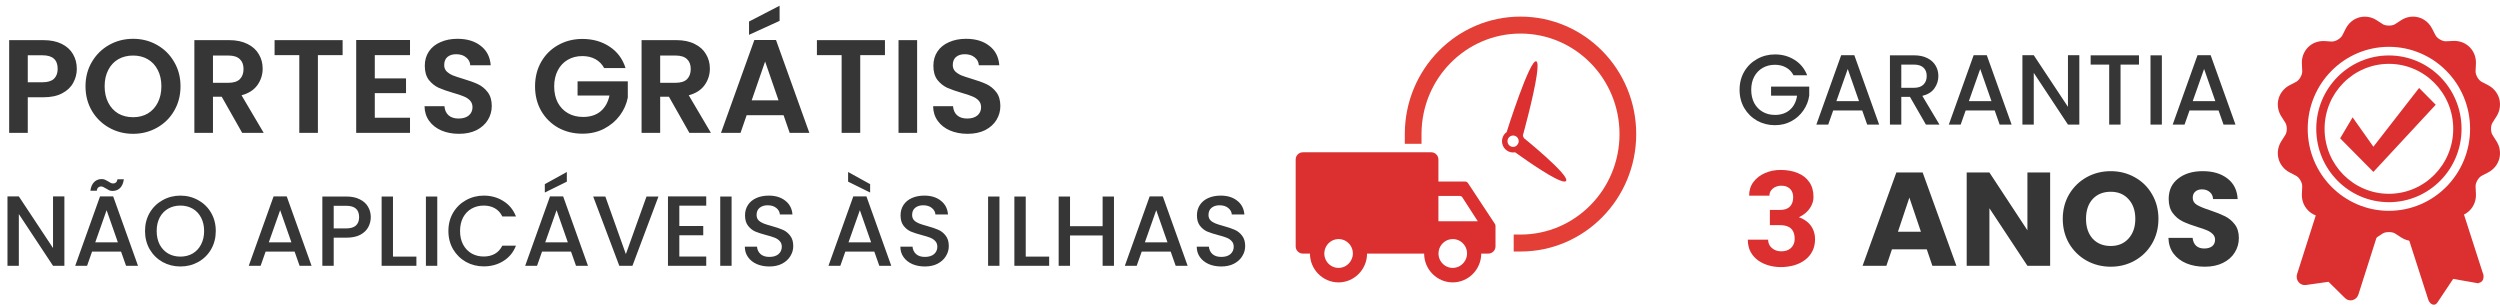
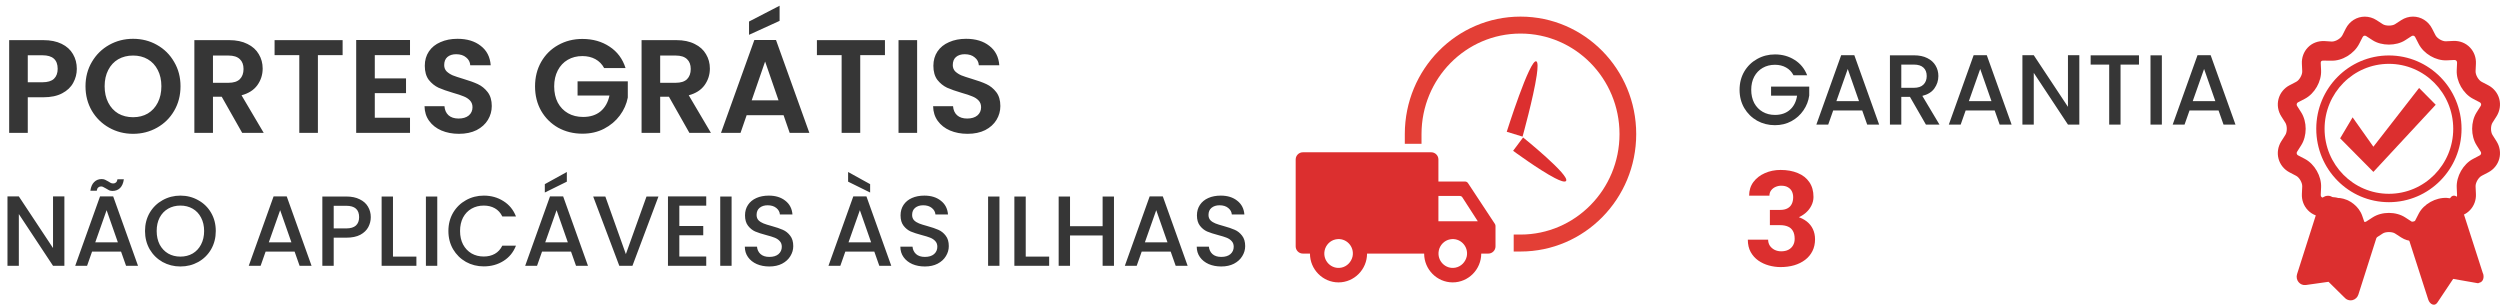
<svg xmlns="http://www.w3.org/2000/svg" width="301" height="37" viewBox="0 0 301 37" fill="none">
  <path d="M9.248 8.288C9.248 8.885 9.104 9.445 8.816 9.968C8.539 10.491 8.096 10.912 7.488 11.232C6.891 11.552 6.133 11.712 5.216 11.712H3.344V16H1.104V4.832H5.216C6.08 4.832 6.816 4.981 7.424 5.28C8.032 5.579 8.485 5.989 8.784 6.512C9.093 7.035 9.248 7.627 9.248 8.288ZM5.12 9.904C5.739 9.904 6.197 9.765 6.496 9.488C6.795 9.2 6.944 8.8 6.944 8.288C6.944 7.2 6.336 6.656 5.12 6.656H3.344V9.904H5.12ZM16.022 16.112C14.977 16.112 14.017 15.867 13.142 15.376C12.268 14.885 11.574 14.208 11.062 13.344C10.55 12.469 10.294 11.483 10.294 10.384C10.294 9.296 10.55 8.32 11.062 7.456C11.574 6.581 12.268 5.899 13.142 5.408C14.017 4.917 14.977 4.672 16.022 4.672C17.078 4.672 18.038 4.917 18.902 5.408C19.777 5.899 20.465 6.581 20.966 7.456C21.478 8.32 21.734 9.296 21.734 10.384C21.734 11.483 21.478 12.469 20.966 13.344C20.465 14.208 19.777 14.885 18.902 15.376C18.028 15.867 17.068 16.112 16.022 16.112ZM16.022 14.112C16.694 14.112 17.286 13.963 17.798 13.664C18.31 13.355 18.71 12.917 18.998 12.352C19.286 11.787 19.43 11.131 19.43 10.384C19.43 9.637 19.286 8.987 18.998 8.432C18.71 7.867 18.31 7.435 17.798 7.136C17.286 6.837 16.694 6.688 16.022 6.688C15.35 6.688 14.753 6.837 14.23 7.136C13.718 7.435 13.318 7.867 13.03 8.432C12.742 8.987 12.598 9.637 12.598 10.384C12.598 11.131 12.742 11.787 13.03 12.352C13.318 12.917 13.718 13.355 14.23 13.664C14.753 13.963 15.35 14.112 16.022 14.112ZM29.161 16L26.697 11.648H25.641V16H23.401V4.832H27.593C28.457 4.832 29.193 4.987 29.801 5.296C30.409 5.595 30.862 6.005 31.161 6.528C31.47 7.04 31.625 7.616 31.625 8.256C31.625 8.992 31.412 9.659 30.985 10.256C30.558 10.843 29.924 11.248 29.081 11.472L31.753 16H29.161ZM25.641 9.968H27.513C28.121 9.968 28.574 9.824 28.873 9.536C29.172 9.237 29.321 8.827 29.321 8.304C29.321 7.792 29.172 7.397 28.873 7.12C28.574 6.832 28.121 6.688 27.513 6.688H25.641V9.968ZM41.251 4.832V6.64H38.275V16H36.035V6.64H33.059V4.832H41.251ZM45.125 6.64V9.44H48.885V11.216H45.125V14.176H49.365V16H42.885V4.816H49.365V6.64H45.125ZM55.257 16.112C54.478 16.112 53.774 15.979 53.145 15.712C52.526 15.445 52.035 15.061 51.673 14.56C51.31 14.059 51.123 13.467 51.113 12.784H53.513C53.545 13.243 53.705 13.605 53.993 13.872C54.291 14.139 54.697 14.272 55.209 14.272C55.731 14.272 56.142 14.149 56.441 13.904C56.739 13.648 56.889 13.317 56.889 12.912C56.889 12.581 56.788 12.309 56.585 12.096C56.382 11.883 56.126 11.717 55.817 11.6C55.518 11.472 55.102 11.333 54.569 11.184C53.843 10.971 53.252 10.763 52.793 10.56C52.345 10.347 51.956 10.032 51.625 9.616C51.305 9.189 51.145 8.624 51.145 7.92C51.145 7.259 51.31 6.683 51.641 6.192C51.971 5.701 52.435 5.328 53.033 5.072C53.63 4.805 54.313 4.672 55.081 4.672C56.233 4.672 57.166 4.955 57.881 5.52C58.606 6.075 59.006 6.853 59.081 7.856H56.617C56.596 7.472 56.43 7.157 56.121 6.912C55.822 6.656 55.422 6.528 54.921 6.528C54.483 6.528 54.132 6.64 53.865 6.864C53.609 7.088 53.481 7.413 53.481 7.84C53.481 8.139 53.577 8.389 53.769 8.592C53.971 8.784 54.217 8.944 54.505 9.072C54.803 9.189 55.219 9.328 55.753 9.488C56.478 9.701 57.07 9.915 57.529 10.128C57.987 10.341 58.382 10.661 58.713 11.088C59.044 11.515 59.209 12.075 59.209 12.768C59.209 13.365 59.054 13.92 58.745 14.432C58.435 14.944 57.982 15.355 57.385 15.664C56.788 15.963 56.078 16.112 55.257 16.112ZM72.739 8.192C72.483 7.723 72.131 7.365 71.683 7.12C71.235 6.875 70.713 6.752 70.115 6.752C69.454 6.752 68.867 6.901 68.355 7.2C67.843 7.499 67.443 7.925 67.155 8.48C66.867 9.035 66.723 9.675 66.723 10.4C66.723 11.147 66.867 11.797 67.155 12.352C67.454 12.907 67.865 13.333 68.387 13.632C68.91 13.931 69.518 14.08 70.211 14.08C71.065 14.08 71.763 13.856 72.307 13.408C72.851 12.949 73.209 12.315 73.379 11.504H69.539V9.792H75.587V11.744C75.438 12.523 75.118 13.243 74.627 13.904C74.137 14.565 73.502 15.099 72.723 15.504C71.955 15.899 71.091 16.096 70.131 16.096C69.054 16.096 68.078 15.856 67.203 15.376C66.339 14.885 65.657 14.208 65.155 13.344C64.665 12.48 64.419 11.499 64.419 10.4C64.419 9.301 64.665 8.32 65.155 7.456C65.657 6.581 66.339 5.904 67.203 5.424C68.078 4.933 69.049 4.688 70.115 4.688C71.374 4.688 72.467 4.997 73.395 5.616C74.323 6.224 74.963 7.083 75.315 8.192H72.739ZM83.005 16L80.541 11.648H79.485V16H77.245V4.832H81.437C82.301 4.832 83.037 4.987 83.645 5.296C84.253 5.595 84.706 6.005 85.005 6.528C85.314 7.04 85.469 7.616 85.469 8.256C85.469 8.992 85.255 9.659 84.829 10.256C84.402 10.843 83.767 11.248 82.925 11.472L85.597 16H83.005ZM79.485 9.968H81.357C81.965 9.968 82.418 9.824 82.717 9.536C83.015 9.237 83.165 8.827 83.165 8.304C83.165 7.792 83.015 7.397 82.717 7.12C82.418 6.832 81.965 6.688 81.357 6.688H79.485V9.968ZM94.343 13.872H89.895L89.159 16H86.807L90.823 4.816H93.431L97.447 16H95.079L94.343 13.872ZM93.735 12.08L92.119 7.408L90.503 12.08H93.735ZM93.863 2.512L90.183 4.192V2.592L93.863 0.688V2.512ZM106.548 4.832V6.64H103.572V16H101.332V6.64H98.356V4.832H106.548ZM110.422 4.832V16H108.182V4.832H110.422ZM116.491 16.112C115.713 16.112 115.009 15.979 114.379 15.712C113.761 15.445 113.27 15.061 112.907 14.56C112.545 14.059 112.358 13.467 112.347 12.784H114.747C114.779 13.243 114.939 13.605 115.227 13.872C115.526 14.139 115.931 14.272 116.443 14.272C116.966 14.272 117.377 14.149 117.675 13.904C117.974 13.648 118.123 13.317 118.123 12.912C118.123 12.581 118.022 12.309 117.819 12.096C117.617 11.883 117.361 11.717 117.051 11.6C116.753 11.472 116.337 11.333 115.803 11.184C115.078 10.971 114.486 10.763 114.027 10.56C113.579 10.347 113.19 10.032 112.859 9.616C112.539 9.189 112.379 8.624 112.379 7.92C112.379 7.259 112.545 6.683 112.875 6.192C113.206 5.701 113.67 5.328 114.267 5.072C114.865 4.805 115.547 4.672 116.315 4.672C117.467 4.672 118.401 4.955 119.115 5.52C119.841 6.075 120.241 6.853 120.315 7.856H117.851C117.83 7.472 117.665 7.157 117.355 6.912C117.057 6.656 116.657 6.528 116.155 6.528C115.718 6.528 115.366 6.64 115.099 6.864C114.843 7.088 114.715 7.413 114.715 7.84C114.715 8.139 114.811 8.389 115.003 8.592C115.206 8.784 115.451 8.944 115.739 9.072C116.038 9.189 116.454 9.328 116.987 9.488C117.713 9.701 118.305 9.915 118.763 10.128C119.222 10.341 119.617 10.661 119.947 11.088C120.278 11.515 120.443 12.075 120.443 12.768C120.443 13.365 120.289 13.92 119.979 14.432C119.67 14.944 119.217 15.355 118.619 15.664C118.022 15.963 117.313 16.112 116.491 16.112Z" fill="#363636" />
  <path d="M7.752 32H6.384L2.268 25.772V32H0.9V23.648H2.268L6.384 29.864V23.648H7.752V32ZM14.576 30.296H11.084L10.484 32H9.056L12.044 23.648H13.628L16.616 32H15.176L14.576 30.296ZM14.192 29.18L12.836 25.304L11.468 29.18H14.192ZM10.88 22.964C10.944 22.5 11.096 22.152 11.336 21.92C11.576 21.68 11.876 21.56 12.236 21.56C12.388 21.56 12.52 21.584 12.632 21.632C12.744 21.68 12.88 21.752 13.04 21.848C13.16 21.928 13.26 21.988 13.34 22.028C13.428 22.068 13.524 22.088 13.628 22.088C13.764 22.088 13.876 22.048 13.964 21.968C14.06 21.88 14.12 21.752 14.144 21.584H14.912C14.848 22.048 14.696 22.4 14.456 22.64C14.216 22.872 13.916 22.988 13.556 22.988C13.404 22.988 13.268 22.964 13.148 22.916C13.028 22.86 12.896 22.784 12.752 22.688C12.608 22.6 12.496 22.54 12.416 22.508C12.344 22.468 12.26 22.448 12.164 22.448C12.028 22.448 11.912 22.492 11.816 22.58C11.728 22.668 11.672 22.796 11.648 22.964H10.88ZM21.72 32.084C20.944 32.084 20.228 31.904 19.572 31.544C18.924 31.176 18.408 30.668 18.024 30.02C17.648 29.364 17.46 28.628 17.46 27.812C17.46 26.996 17.648 26.264 18.024 25.616C18.408 24.968 18.924 24.464 19.572 24.104C20.228 23.736 20.944 23.552 21.72 23.552C22.504 23.552 23.22 23.736 23.868 24.104C24.524 24.464 25.04 24.968 25.416 25.616C25.792 26.264 25.98 26.996 25.98 27.812C25.98 28.628 25.792 29.364 25.416 30.02C25.04 30.668 24.524 31.176 23.868 31.544C23.22 31.904 22.504 32.084 21.72 32.084ZM21.72 30.896C22.272 30.896 22.764 30.772 23.196 30.524C23.628 30.268 23.964 29.908 24.204 29.444C24.452 28.972 24.576 28.428 24.576 27.812C24.576 27.196 24.452 26.656 24.204 26.192C23.964 25.728 23.628 25.372 23.196 25.124C22.764 24.876 22.272 24.752 21.72 24.752C21.168 24.752 20.676 24.876 20.244 25.124C19.812 25.372 19.472 25.728 19.224 26.192C18.984 26.656 18.864 27.196 18.864 27.812C18.864 28.428 18.984 28.972 19.224 29.444C19.472 29.908 19.812 30.268 20.244 30.524C20.676 30.772 21.168 30.896 21.72 30.896ZM35.471 30.296H31.979L31.379 32H29.951L32.939 23.648H34.523L37.511 32H36.071L35.471 30.296ZM35.087 29.18L33.731 25.304L32.363 29.18H35.087ZM44.642 26.144C44.642 26.568 44.542 26.968 44.342 27.344C44.142 27.72 43.822 28.028 43.382 28.268C42.942 28.5 42.378 28.616 41.69 28.616H40.178V32H38.81V23.66H41.69C42.33 23.66 42.87 23.772 43.31 23.996C43.758 24.212 44.09 24.508 44.306 24.884C44.53 25.26 44.642 25.68 44.642 26.144ZM41.69 27.5C42.21 27.5 42.598 27.384 42.854 27.152C43.11 26.912 43.238 26.576 43.238 26.144C43.238 25.232 42.722 24.776 41.69 24.776H40.178V27.5H41.69ZM47.315 30.896H50.135V32H45.947V23.66H47.315V30.896ZM52.647 23.66V32H51.279V23.66H52.647ZM53.987 27.812C53.987 26.996 54.175 26.264 54.551 25.616C54.935 24.968 55.451 24.464 56.099 24.104C56.755 23.736 57.471 23.552 58.247 23.552C59.135 23.552 59.923 23.772 60.611 24.212C61.307 24.644 61.811 25.26 62.123 26.06H60.479C60.263 25.62 59.963 25.292 59.579 25.076C59.195 24.86 58.751 24.752 58.247 24.752C57.695 24.752 57.203 24.876 56.771 25.124C56.339 25.372 55.999 25.728 55.751 26.192C55.511 26.656 55.391 27.196 55.391 27.812C55.391 28.428 55.511 28.968 55.751 29.432C55.999 29.896 56.339 30.256 56.771 30.512C57.203 30.76 57.695 30.884 58.247 30.884C58.751 30.884 59.195 30.776 59.579 30.56C59.963 30.344 60.263 30.016 60.479 29.576H62.123C61.811 30.376 61.307 30.992 60.611 31.424C59.923 31.856 59.135 32.072 58.247 32.072C57.463 32.072 56.747 31.892 56.099 31.532C55.451 31.164 54.935 30.656 54.551 30.008C54.175 29.36 53.987 28.628 53.987 27.812ZM68.752 30.296H65.26L64.66 32H63.232L66.22 23.648H67.804L70.792 32H69.352L68.752 30.296ZM68.368 29.18L67.012 25.304L65.644 29.18H68.368ZM68.248 21.872L65.596 23.18V22.172L68.248 20.708V21.872ZM79.279 23.66L76.147 32H74.563L71.419 23.66H72.883L75.355 30.596L77.839 23.66H79.279ZM81.791 24.764V27.212H84.671V28.328H81.791V30.884H85.031V32H80.423V23.648H85.031V24.764H81.791ZM88.084 23.66V32H86.716V23.66H88.084ZM92.629 32.084C92.069 32.084 91.564 31.988 91.117 31.796C90.668 31.596 90.317 31.316 90.061 30.956C89.805 30.596 89.677 30.176 89.677 29.696H91.141C91.172 30.056 91.312 30.352 91.561 30.584C91.817 30.816 92.172 30.932 92.629 30.932C93.1 30.932 93.469 30.82 93.733 30.596C93.996 30.364 94.129 30.068 94.129 29.708C94.129 29.428 94.044 29.2 93.876 29.024C93.716 28.848 93.513 28.712 93.264 28.616C93.025 28.52 92.689 28.416 92.257 28.304C91.713 28.16 91.269 28.016 90.924 27.872C90.588 27.72 90.3 27.488 90.061 27.176C89.82 26.864 89.701 26.448 89.701 25.928C89.701 25.448 89.82 25.028 90.061 24.668C90.3 24.308 90.636 24.032 91.069 23.84C91.501 23.648 92.001 23.552 92.569 23.552C93.376 23.552 94.037 23.756 94.549 24.164C95.069 24.564 95.356 25.116 95.412 25.82H93.9C93.876 25.516 93.733 25.256 93.469 25.04C93.204 24.824 92.856 24.716 92.424 24.716C92.032 24.716 91.713 24.816 91.465 25.016C91.216 25.216 91.093 25.504 91.093 25.88C91.093 26.136 91.168 26.348 91.32 26.516C91.481 26.676 91.68 26.804 91.921 26.9C92.16 26.996 92.489 27.1 92.904 27.212C93.457 27.364 93.904 27.516 94.249 27.668C94.6 27.82 94.897 28.056 95.136 28.376C95.385 28.688 95.508 29.108 95.508 29.636C95.508 30.06 95.392 30.46 95.16 30.836C94.936 31.212 94.605 31.516 94.165 31.748C93.733 31.972 93.221 32.084 92.629 32.084ZM105.268 30.296H101.776L101.176 32H99.748L102.736 23.648H104.32L107.308 32H105.868L105.268 30.296ZM104.884 29.18L103.528 25.304L102.16 29.18H104.884ZM104.764 22.172V23.18L102.112 21.872V20.708L104.764 22.172ZM111.355 32.084C110.795 32.084 110.291 31.988 109.843 31.796C109.395 31.596 109.043 31.316 108.787 30.956C108.531 30.596 108.403 30.176 108.403 29.696H109.867C109.899 30.056 110.039 30.352 110.287 30.584C110.543 30.816 110.899 30.932 111.355 30.932C111.827 30.932 112.195 30.82 112.459 30.596C112.723 30.364 112.855 30.068 112.855 29.708C112.855 29.428 112.771 29.2 112.603 29.024C112.443 28.848 112.239 28.712 111.991 28.616C111.751 28.52 111.415 28.416 110.983 28.304C110.439 28.16 109.995 28.016 109.651 27.872C109.315 27.72 109.027 27.488 108.787 27.176C108.547 26.864 108.427 26.448 108.427 25.928C108.427 25.448 108.547 25.028 108.787 24.668C109.027 24.308 109.363 24.032 109.795 23.84C110.227 23.648 110.727 23.552 111.295 23.552C112.103 23.552 112.763 23.756 113.275 24.164C113.795 24.564 114.083 25.116 114.139 25.82H112.627C112.603 25.516 112.459 25.256 112.195 25.04C111.931 24.824 111.583 24.716 111.151 24.716C110.759 24.716 110.439 24.816 110.191 25.016C109.943 25.216 109.819 25.504 109.819 25.88C109.819 26.136 109.895 26.348 110.047 26.516C110.207 26.676 110.407 26.804 110.647 26.9C110.887 26.996 111.215 27.1 111.631 27.212C112.183 27.364 112.631 27.516 112.975 27.668C113.327 27.82 113.623 28.056 113.863 28.376C114.111 28.688 114.235 29.108 114.235 29.636C114.235 30.06 114.119 30.46 113.887 30.836C113.663 31.212 113.331 31.516 112.891 31.748C112.459 31.972 111.947 32.084 111.355 32.084ZM120.334 23.66V32H118.966V23.66H120.334ZM123.498 30.896H126.318V32H122.13V23.66H123.498V30.896ZM134.123 23.66V32H132.755V28.352H128.831V32H127.463V23.66H128.831V27.236H132.755V23.66H134.123ZM140.951 30.296H137.459L136.859 32H135.431L138.419 23.648H140.003L142.991 32H141.551L140.951 30.296ZM140.567 29.18L139.211 25.304L137.843 29.18H140.567ZM147.039 32.084C146.479 32.084 145.975 31.988 145.527 31.796C145.079 31.596 144.727 31.316 144.471 30.956C144.215 30.596 144.087 30.176 144.087 29.696H145.551C145.583 30.056 145.723 30.352 145.971 30.584C146.227 30.816 146.583 30.932 147.039 30.932C147.511 30.932 147.879 30.82 148.143 30.596C148.407 30.364 148.539 30.068 148.539 29.708C148.539 29.428 148.455 29.2 148.287 29.024C148.127 28.848 147.923 28.712 147.675 28.616C147.435 28.52 147.099 28.416 146.667 28.304C146.123 28.16 145.679 28.016 145.335 27.872C144.999 27.72 144.711 27.488 144.471 27.176C144.231 26.864 144.111 26.448 144.111 25.928C144.111 25.448 144.231 25.028 144.471 24.668C144.711 24.308 145.047 24.032 145.479 23.84C145.911 23.648 146.411 23.552 146.979 23.552C147.787 23.552 148.447 23.756 148.959 24.164C149.479 24.564 149.767 25.116 149.823 25.82H148.311C148.287 25.516 148.143 25.256 147.879 25.04C147.615 24.824 147.267 24.716 146.835 24.716C146.443 24.716 146.123 24.816 145.875 25.016C145.627 25.216 145.503 25.504 145.503 25.88C145.503 26.136 145.579 26.348 145.731 26.516C145.891 26.676 146.091 26.804 146.331 26.9C146.571 26.996 146.899 27.1 147.315 27.212C147.867 27.364 148.315 27.516 148.659 27.668C149.011 27.82 149.307 28.056 149.547 28.376C149.795 28.688 149.919 29.108 149.919 29.636C149.919 30.06 149.803 30.46 149.571 30.836C149.347 31.212 149.015 31.516 148.575 31.748C148.143 31.972 147.631 32.084 147.039 32.084Z" fill="#363636" />
  <path d="M176.386 21.857H173.185V19.203C173.185 18.726 172.798 18.336 172.326 18.336H156.859C156.387 18.336 156 18.726 156 19.203V29.663C156 30.14 156.387 30.531 156.859 30.531H157.719C157.719 32.439 159.265 34 161.156 34C163.046 34 164.593 32.439 164.593 30.531H171.467C171.467 32.439 173.013 34 174.904 34C176.794 34 178.341 32.439 178.341 30.531H179.2C179.672 30.531 180.059 30.14 180.059 29.663V27.213C180.059 27.127 180.038 27.04 179.995 26.975L176.751 22.053C176.665 21.922 176.536 21.857 176.386 21.857ZM161.499 32.222C160.296 32.461 159.244 31.398 159.48 30.184C159.609 29.512 160.146 28.948 160.833 28.818C162.036 28.579 163.089 29.642 162.853 30.856C162.702 31.55 162.165 32.092 161.499 32.222ZM175.247 32.222C174.044 32.461 172.992 31.398 173.228 30.184C173.357 29.512 173.894 28.948 174.581 28.818C175.784 28.579 176.837 29.642 176.601 30.856C176.45 31.55 175.913 32.092 175.247 32.222ZM173.185 26.641V23.592H175.741C175.892 23.592 176.021 23.657 176.085 23.787L177.926 26.641H173.185Z" fill="#DC2F2F" />
  <path fill-rule="evenodd" clip-rule="evenodd" d="M183.07 4.042C176.487 4.042 171.151 9.459 171.151 16.142V17.315H169.139V16.142C169.139 8.331 175.376 2 183.07 2C190.763 2 197 8.331 197 16.142C197 23.952 190.763 30.283 183.07 30.283H182.249V28.241H183.07C189.652 28.241 194.989 22.824 194.989 16.142C194.989 9.459 189.652 4.042 183.07 4.042Z" fill="#E33F36" />
-   <path fill-rule="evenodd" clip-rule="evenodd" d="M182.178 16.317C181.806 16.317 181.504 16.624 181.504 17.002C181.504 17.38 181.806 17.687 182.178 17.687C182.551 17.687 182.853 17.38 182.853 17.002C182.853 16.624 182.551 16.317 182.178 16.317ZM182.178 18.359C182.917 18.359 183.515 17.752 183.515 17.002C183.515 16.252 182.917 15.645 182.178 15.645C181.44 15.645 180.841 16.252 180.841 17.002C180.841 17.752 181.44 18.359 182.178 18.359Z" fill="#DC2F2F" />
  <path d="M184.972 7.385C185.175 7.475 185.156 8.146 185.019 9.085C184.634 11.713 183.315 16.448 183.315 16.448L181.412 15.864C181.412 15.864 184.2 7.043 184.972 7.385Z" fill="#DC2F2F" />
  <path d="M188.545 21.796C188.395 21.962 187.883 21.788 187.21 21.442C185.326 20.473 182.179 18.157 182.179 18.157L183.38 16.55C183.38 16.55 189.114 21.169 188.545 21.796Z" fill="#DC2F2F" />
  <path d="M215.936 9.06C215.72 8.644 215.42 8.332 215.036 8.124C214.652 7.908 214.208 7.8 213.704 7.8C213.152 7.8 212.66 7.924 212.228 8.172C211.796 8.42 211.456 8.772 211.208 9.228C210.968 9.684 210.848 10.212 210.848 10.812C210.848 11.412 210.968 11.944 211.208 12.408C211.456 12.864 211.796 13.216 212.228 13.464C212.66 13.712 213.152 13.836 213.704 13.836C214.448 13.836 215.052 13.628 215.516 13.212C215.98 12.796 216.264 12.232 216.368 11.52H213.236V10.428H217.832V11.496C217.744 12.144 217.512 12.74 217.136 13.284C216.768 13.828 216.284 14.264 215.684 14.592C215.092 14.912 214.432 15.072 213.704 15.072C212.92 15.072 212.204 14.892 211.556 14.532C210.908 14.164 210.392 13.656 210.008 13.008C209.632 12.36 209.444 11.628 209.444 10.812C209.444 9.996 209.632 9.264 210.008 8.616C210.392 7.968 210.908 7.464 211.556 7.104C212.212 6.736 212.928 6.552 213.704 6.552C214.592 6.552 215.38 6.772 216.068 7.212C216.764 7.644 217.268 8.26 217.58 9.06H215.936ZM224.209 13.296H220.717L220.117 15H218.689L221.677 6.648H223.261L226.249 15H224.809L224.209 13.296ZM223.825 12.18L222.469 8.304L221.101 12.18H223.825ZM231.88 15L229.96 11.664H228.916V15H227.548V6.66H230.428C231.068 6.66 231.608 6.772 232.048 6.996C232.496 7.22 232.828 7.52 233.044 7.896C233.268 8.272 233.38 8.692 233.38 9.156C233.38 9.7 233.22 10.196 232.9 10.644C232.588 11.084 232.104 11.384 231.448 11.544L233.512 15H231.88ZM228.916 10.572H230.428C230.94 10.572 231.324 10.444 231.58 10.188C231.844 9.932 231.976 9.588 231.976 9.156C231.976 8.724 231.848 8.388 231.592 8.148C231.336 7.9 230.948 7.776 230.428 7.776H228.916V10.572ZM240.158 13.296H236.666L236.066 15H234.638L237.626 6.648H239.21L242.198 15H240.758L240.158 13.296ZM239.774 12.18L238.418 8.304L237.05 12.18H239.774ZM250.35 15H248.982L244.866 8.772V15H243.498V6.648H244.866L248.982 12.864V6.648H250.35V15ZM257.534 6.66V7.776H255.314V15H253.946V7.776H251.714V6.66H257.534ZM260.288 6.66V15H258.92V6.66H260.288ZM267.112 13.296H263.62L263.02 15H261.592L264.58 6.648H266.164L269.152 15H267.712L267.112 13.296ZM266.728 12.18L265.372 8.304L264.004 12.18H266.728Z" fill="#363636" />
  <path d="M213.094 25.273H214.336C214.69 25.273 214.982 25.211 215.211 25.086C215.445 24.961 215.617 24.784 215.727 24.555C215.841 24.326 215.898 24.057 215.898 23.75C215.898 23.484 215.846 23.247 215.742 23.039C215.638 22.831 215.479 22.667 215.266 22.547C215.057 22.422 214.786 22.359 214.453 22.359C214.214 22.359 213.984 22.409 213.766 22.508C213.552 22.602 213.378 22.74 213.242 22.922C213.107 23.099 213.039 23.312 213.039 23.562H210.594C210.594 22.927 210.766 22.378 211.109 21.914C211.458 21.451 211.919 21.094 212.492 20.844C213.07 20.588 213.701 20.461 214.383 20.461C215.169 20.461 215.859 20.586 216.453 20.836C217.052 21.081 217.516 21.445 217.844 21.93C218.177 22.409 218.344 23.003 218.344 23.711C218.344 24.081 218.255 24.438 218.078 24.781C217.906 25.12 217.659 25.422 217.336 25.688C217.018 25.948 216.638 26.156 216.195 26.312C215.758 26.463 215.271 26.539 214.734 26.539H213.094V25.273ZM213.094 27.109V25.867H214.734C215.328 25.867 215.859 25.935 216.328 26.07C216.797 26.206 217.195 26.401 217.523 26.656C217.852 26.912 218.102 27.221 218.273 27.586C218.445 27.951 218.531 28.357 218.531 28.805C218.531 29.336 218.427 29.81 218.219 30.227C218.01 30.643 217.719 30.995 217.344 31.281C216.969 31.568 216.529 31.787 216.023 31.938C215.518 32.083 214.971 32.156 214.383 32.156C213.909 32.156 213.438 32.091 212.969 31.961C212.5 31.831 212.076 31.633 211.695 31.367C211.315 31.096 211.01 30.755 210.781 30.344C210.552 29.927 210.438 29.432 210.438 28.859H212.883C212.883 29.125 212.951 29.365 213.086 29.578C213.227 29.787 213.417 29.953 213.656 30.078C213.901 30.198 214.167 30.258 214.453 30.258C214.797 30.258 215.089 30.195 215.328 30.07C215.573 29.94 215.758 29.763 215.883 29.539C216.013 29.315 216.078 29.057 216.078 28.766C216.078 28.37 216.008 28.052 215.867 27.812C215.732 27.568 215.534 27.391 215.273 27.281C215.013 27.167 214.701 27.109 214.336 27.109H213.094Z" fill="#DC2F2F" />
-   <path d="M231.984 30.016H227.792L227.12 32H224.256L228.32 20.768H231.488L235.552 32H232.656L231.984 30.016ZM231.28 27.904L229.888 23.792L228.512 27.904H231.28ZM246.837 32H244.101L239.525 25.072V32H236.789V20.768H239.525L244.101 27.728V20.768H246.837V32ZM254.132 32.112C253.076 32.112 252.105 31.867 251.22 31.376C250.345 30.885 249.647 30.203 249.124 29.328C248.612 28.443 248.356 27.451 248.356 26.352C248.356 25.253 248.612 24.267 249.124 23.392C249.647 22.517 250.345 21.835 251.22 21.344C252.105 20.853 253.076 20.608 254.132 20.608C255.188 20.608 256.153 20.853 257.028 21.344C257.913 21.835 258.607 22.517 259.108 23.392C259.62 24.267 259.876 25.253 259.876 26.352C259.876 27.451 259.62 28.443 259.108 29.328C258.596 30.203 257.903 30.885 257.028 31.376C256.153 31.867 255.188 32.112 254.132 32.112ZM254.132 29.616C255.028 29.616 255.743 29.317 256.276 28.72C256.82 28.123 257.092 27.333 257.092 26.352C257.092 25.36 256.82 24.571 256.276 23.984C255.743 23.387 255.028 23.088 254.132 23.088C253.225 23.088 252.5 23.381 251.956 23.968C251.423 24.555 251.156 25.349 251.156 26.352C251.156 27.344 251.423 28.139 251.956 28.736C252.5 29.323 253.225 29.616 254.132 29.616ZM265.462 32.112C264.641 32.112 263.905 31.979 263.254 31.712C262.604 31.445 262.081 31.051 261.686 30.528C261.302 30.005 261.1 29.376 261.078 28.64H263.99C264.033 29.056 264.177 29.376 264.422 29.6C264.668 29.813 264.988 29.92 265.382 29.92C265.788 29.92 266.108 29.829 266.342 29.648C266.577 29.456 266.694 29.195 266.694 28.864C266.694 28.587 266.598 28.357 266.406 28.176C266.225 27.995 265.996 27.845 265.718 27.728C265.452 27.611 265.068 27.477 264.566 27.328C263.841 27.104 263.249 26.88 262.79 26.656C262.332 26.432 261.937 26.101 261.606 25.664C261.276 25.227 261.11 24.656 261.11 23.952C261.11 22.907 261.489 22.091 262.246 21.504C263.004 20.907 263.99 20.608 265.206 20.608C266.444 20.608 267.441 20.907 268.198 21.504C268.956 22.091 269.361 22.912 269.414 23.968H266.454C266.433 23.605 266.3 23.323 266.054 23.12C265.809 22.907 265.494 22.8 265.11 22.8C264.78 22.8 264.513 22.891 264.31 23.072C264.108 23.243 264.006 23.493 264.006 23.824C264.006 24.187 264.177 24.469 264.518 24.672C264.86 24.875 265.393 25.093 266.118 25.328C266.844 25.573 267.43 25.808 267.878 26.032C268.337 26.256 268.732 26.581 269.062 27.008C269.393 27.435 269.558 27.984 269.558 28.656C269.558 29.296 269.393 29.877 269.062 30.4C268.742 30.923 268.273 31.339 267.654 31.648C267.036 31.957 266.305 32.112 265.462 32.112Z" fill="#363636" />
  <path d="M282.883 36.154C282.681 36.126 282.49 36.033 282.338 35.884L280.355 33.929L277.626 34.315C277.292 34.363 276.959 34.229 276.744 33.962C276.528 33.697 276.462 33.334 276.567 33.004L279.352 24.265C279.447 23.964 279.675 23.726 279.965 23.622C280.255 23.518 280.576 23.56 280.831 23.735C280.89 23.776 280.934 23.786 280.962 23.789L281.745 23.859C282.891 23.967 284.032 24.874 284.412 25.982L284.67 26.735C284.724 26.892 284.862 26.959 285.014 26.901C285.367 26.769 285.761 26.854 286.029 27.123C286.298 27.39 286.394 27.793 286.277 28.16L283.95 35.463C283.844 35.794 283.582 36.046 283.254 36.132C283.131 36.164 283.005 36.171 282.883 36.154Z" fill="#DC2F2F" />
  <path d="M293.123 36.678C293.042 36.693 292.957 36.687 292.872 36.658C292.647 36.581 292.452 36.355 292.356 36.058L289.757 27.982C289.608 27.52 289.738 27.023 290.053 26.852C290.571 26.572 291.223 26.585 291.725 26.891L292.223 27.195C292.264 27.22 292.302 27.229 292.337 27.222C292.374 27.215 292.439 27.184 292.462 27.049L292.761 26.645C292.932 25.649 293.643 24.878 294.398 24.79L294.738 24.513L294.739 24.513C294.829 24.496 294.868 24.377 294.876 24.281C294.911 23.886 295.132 23.577 295.424 23.558C295.717 23.543 296.003 23.785 296.128 24.172L298.928 32.87C298.966 32.955 298.983 32.983 299.001 33.083C299.093 33.58 298.868 33.971 298.514 34.038C298.512 34.038 298.508 34.039 298.508 34.039C298.451 34.05 298.403 34.112 298.343 34.1L295.362 33.579L293.465 36.42C293.375 36.554 293.256 36.652 293.123 36.678Z" fill="#DC2F2F" />
  <path d="M290.527 29.02C290.03 29.02 289.541 28.874 289.112 28.596L288.356 28.107C288.013 27.885 287.236 27.885 286.892 28.107L286.137 28.596C285.708 28.874 285.219 29.02 284.722 29.02C283.761 29.02 282.884 28.474 282.434 27.595L282.022 26.788C281.827 26.409 281.226 26.049 280.786 26.049L279.858 26.092C279.082 26.125 278.371 25.841 277.854 25.294C277.364 24.776 277.113 24.087 277.147 23.354L277.188 22.45C277.209 22.006 276.846 21.372 276.456 21.168L275.658 20.751C275.004 20.41 274.521 19.811 274.334 19.108C274.147 18.405 274.268 17.642 274.666 17.014L275.153 16.249C275.389 15.877 275.389 15.144 275.152 14.77L274.667 14.008C274.268 13.38 274.147 12.616 274.334 11.914C274.52 11.21 275.003 10.611 275.658 10.268L276.457 9.852C276.846 9.649 277.209 9.015 277.188 8.572L277.147 7.665C277.113 6.934 277.364 6.245 277.854 5.727C278.371 5.18 279.087 4.916 279.857 4.944L280.754 5.003H280.755C281.228 5.003 281.828 4.628 282.023 4.247L282.434 3.435C282.884 2.554 283.761 2.004 284.722 2.004C285.219 2.004 285.708 2.149 286.137 2.426L286.893 2.915C287.235 3.137 288.013 3.136 288.356 2.915L289.113 2.424C289.54 2.147 290.029 2 290.527 2C291.487 2 292.363 2.546 292.814 3.426L293.227 4.232C293.422 4.612 294.021 4.972 294.462 4.972L295.391 4.928C296.171 4.9 296.877 5.18 297.394 5.727C297.884 6.245 298.135 6.934 298.101 7.666L298.06 8.571C298.04 9.015 298.402 9.649 298.792 9.852L299.589 10.268C300.245 10.611 300.728 11.21 300.914 11.914C301.101 12.616 300.979 13.38 300.582 14.007L300.096 14.771C299.86 15.144 299.86 15.877 300.097 16.25L300.581 17.013C300.98 17.642 301.101 18.405 300.914 19.108C300.727 19.811 300.244 20.41 299.589 20.752L298.792 21.168C298.402 21.372 298.04 22.006 298.06 22.449L298.101 23.355C298.135 24.087 297.884 24.775 297.394 25.294C296.906 25.81 296.24 26.095 295.519 26.095C295.562 26.097 295.477 26.095 295.519 26.095L294.494 26.236H294.492C294.02 26.236 293.421 26.502 293.227 26.881L292.814 27.641C292.364 28.521 291.487 29.02 290.527 29.02ZM287.624 25.633C288.348 25.633 289.044 25.826 289.582 26.174L290.339 26.664C290.401 26.704 290.465 26.724 290.527 26.724C290.592 26.724 290.713 26.701 290.795 26.54L291.208 25.734C291.816 24.546 293.279 23.76 294.6 23.827L295.497 23.941H295.5C295.64 23.941 295.712 23.821 295.75 23.78C295.808 23.719 295.835 23.598 295.831 23.497L295.79 22.573C295.728 21.236 296.569 19.754 297.748 19.138L298.546 18.717C298.661 18.657 298.703 18.573 298.719 18.515C298.734 18.457 298.738 18.363 298.668 18.252L298.183 17.49C297.468 16.361 297.468 14.66 298.183 13.533L298.668 12.768C298.738 12.658 298.734 12.566 298.719 12.508C298.703 12.449 298.661 12.367 298.545 12.307L297.749 11.892C296.569 11.276 295.728 9.803 295.79 8.464L295.831 7.56C295.835 7.458 295.807 7.372 295.75 7.312C295.711 7.27 295.639 7.221 295.518 7.221L294.601 7.264C293.266 7.327 291.816 6.474 291.208 5.286L290.795 4.48C290.713 4.319 290.592 4.296 290.527 4.296C290.465 4.296 290.402 4.316 290.34 4.356L289.582 4.846C288.505 5.544 286.743 5.544 285.666 4.846L284.91 4.357C284.847 4.316 284.784 4.296 284.722 4.296C284.657 4.296 284.535 4.319 284.453 4.48L284.042 5.285C283.431 6.475 281.977 7.372 280.648 7.303L279.751 7.299C279.75 7.299 279.749 7.299 279.749 7.299C279.608 7.299 279.537 7.309 279.498 7.35C279.44 7.411 279.413 7.477 279.418 7.578L279.459 8.475C279.52 9.812 278.678 11.281 277.5 11.896L276.701 12.31C276.587 12.369 276.544 12.451 276.529 12.509C276.514 12.567 276.51 12.659 276.58 12.77L277.065 13.532C277.781 14.66 277.781 16.361 277.066 17.488L276.579 18.253C276.51 18.362 276.514 18.455 276.529 18.513C276.544 18.571 276.587 18.652 276.701 18.712L277.5 19.129C278.678 19.745 279.52 21.218 279.459 22.556L279.418 23.461C279.413 23.563 279.44 23.648 279.498 23.71C279.537 23.75 279.609 23.8 279.729 23.8L280.648 23.757C281.98 23.701 283.431 24.546 284.041 25.734L284.454 26.541C284.535 26.701 284.657 26.724 284.722 26.724C284.784 26.724 284.848 26.704 284.911 26.663L285.665 26.174C286.204 25.826 286.9 25.633 287.624 25.633Z" fill="#DC2F2F" />
-   <path fill-rule="evenodd" clip-rule="evenodd" d="M299.4 15.51C299.4 22.079 294.128 27.404 287.624 27.404C281.12 27.404 275.848 22.079 275.848 15.51C275.848 8.941 281.12 3.616 287.624 3.616C294.128 3.616 299.4 8.941 299.4 15.51ZM287.624 25.383C293.023 25.383 297.399 20.962 297.399 15.51C297.399 10.057 293.023 5.637 287.624 5.637C282.226 5.637 277.849 10.057 277.849 15.51C277.849 20.962 282.226 25.383 287.624 25.383Z" fill="#DC2F2F" />
  <path fill-rule="evenodd" clip-rule="evenodd" d="M287.624 23.333C291.902 23.333 295.369 19.83 295.369 15.51C295.369 11.19 291.902 7.687 287.624 7.687C283.347 7.687 279.879 11.19 279.879 15.51C279.879 19.83 283.347 23.333 287.624 23.333ZM287.624 24.343C292.454 24.343 296.37 20.389 296.37 15.51C296.37 10.631 292.454 6.677 287.624 6.677C282.794 6.677 278.878 10.631 278.878 15.51C278.878 20.389 282.794 24.343 287.624 24.343Z" fill="#DC2F2F" />
  <path d="M285.756 20.697L281.753 16.655L283.254 14.128L285.756 17.665L291.259 10.591L293.26 12.612L285.756 20.697Z" fill="#DC2F2F" />
</svg>